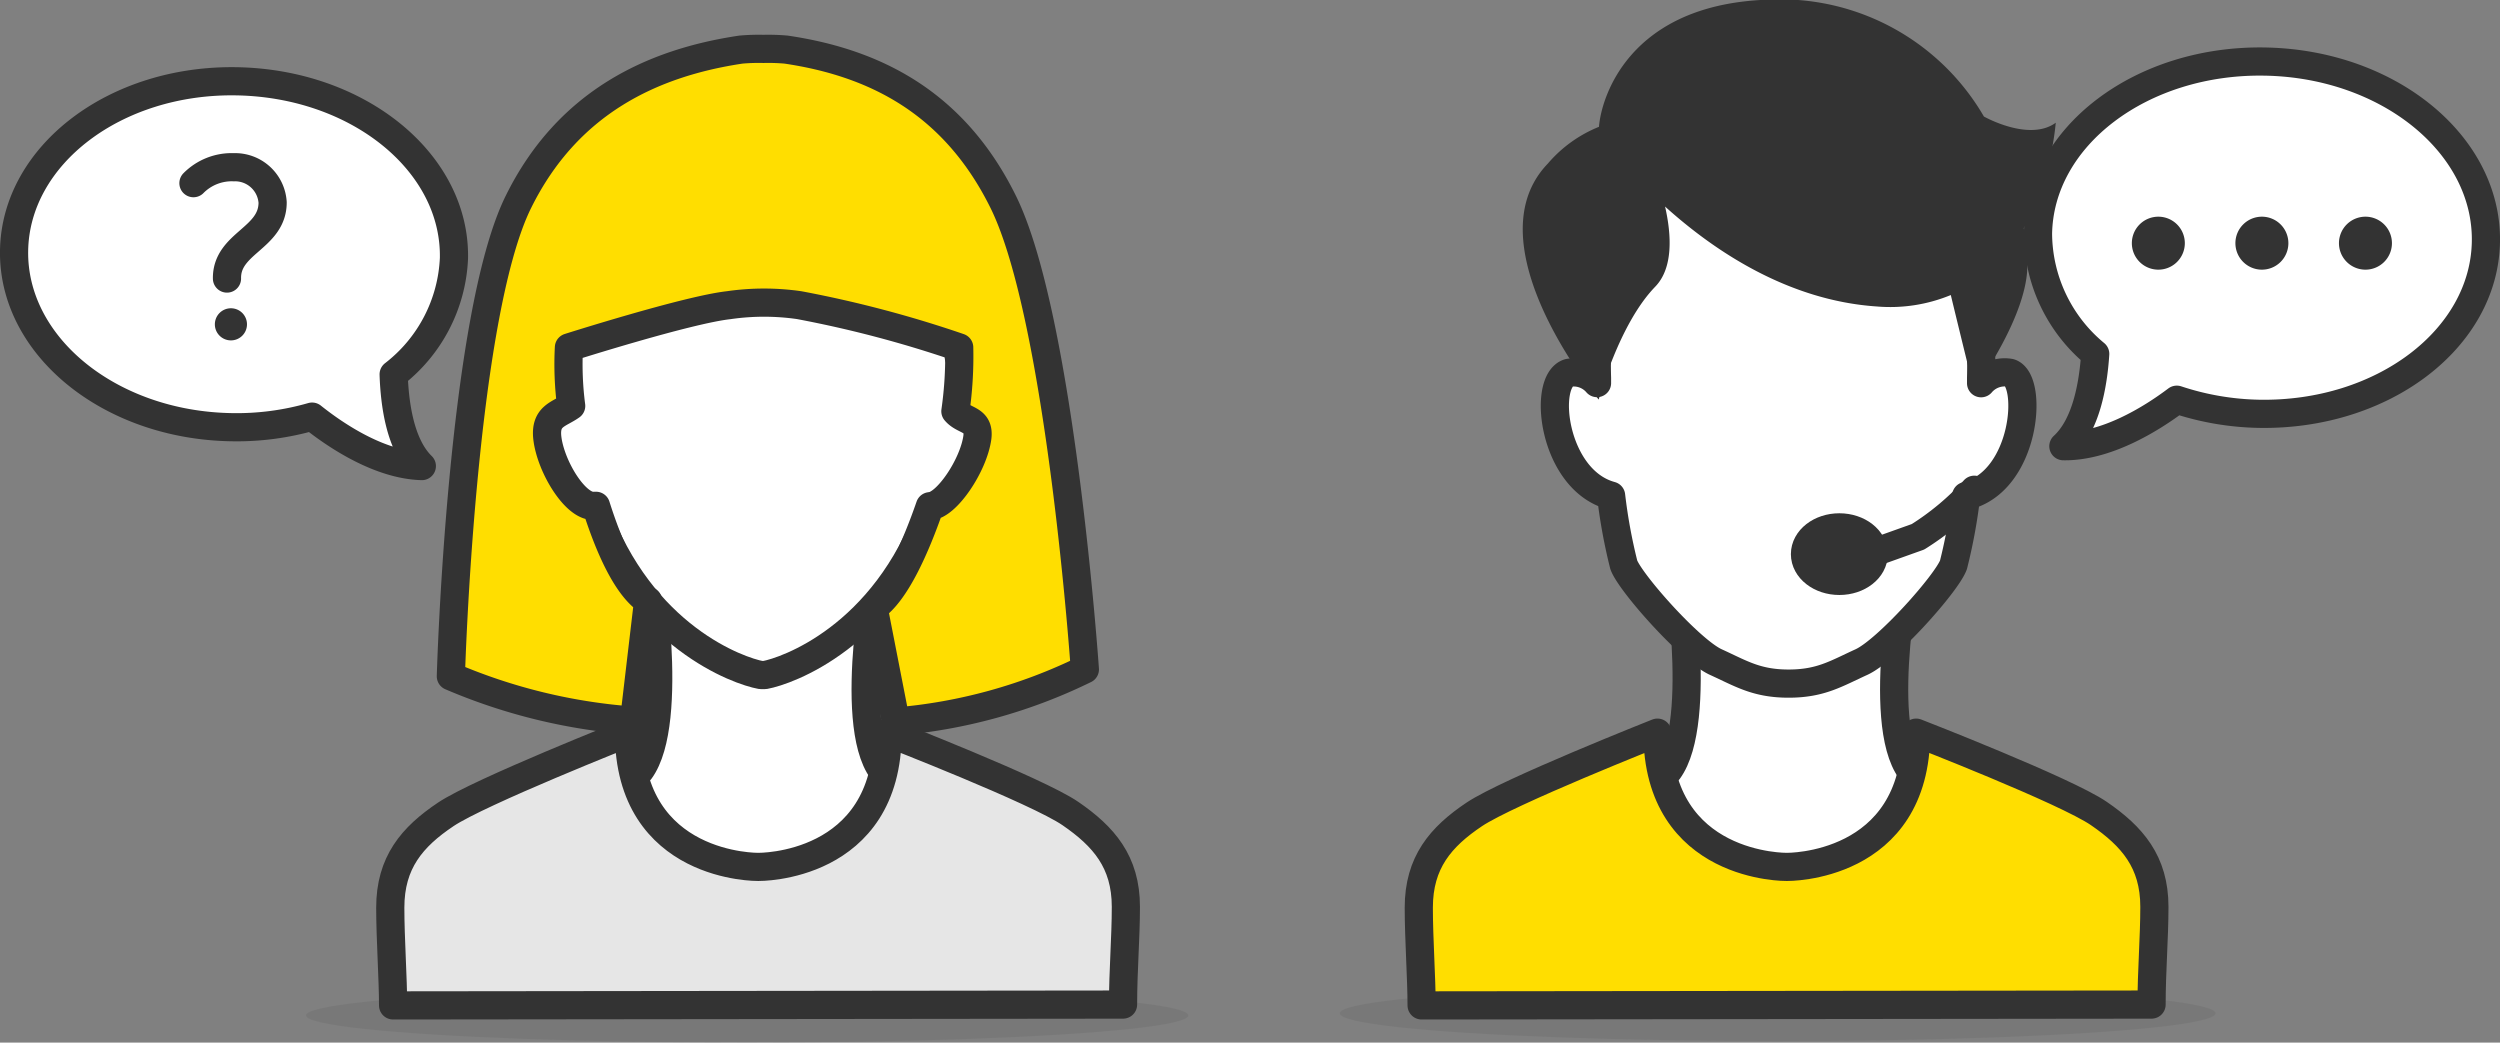
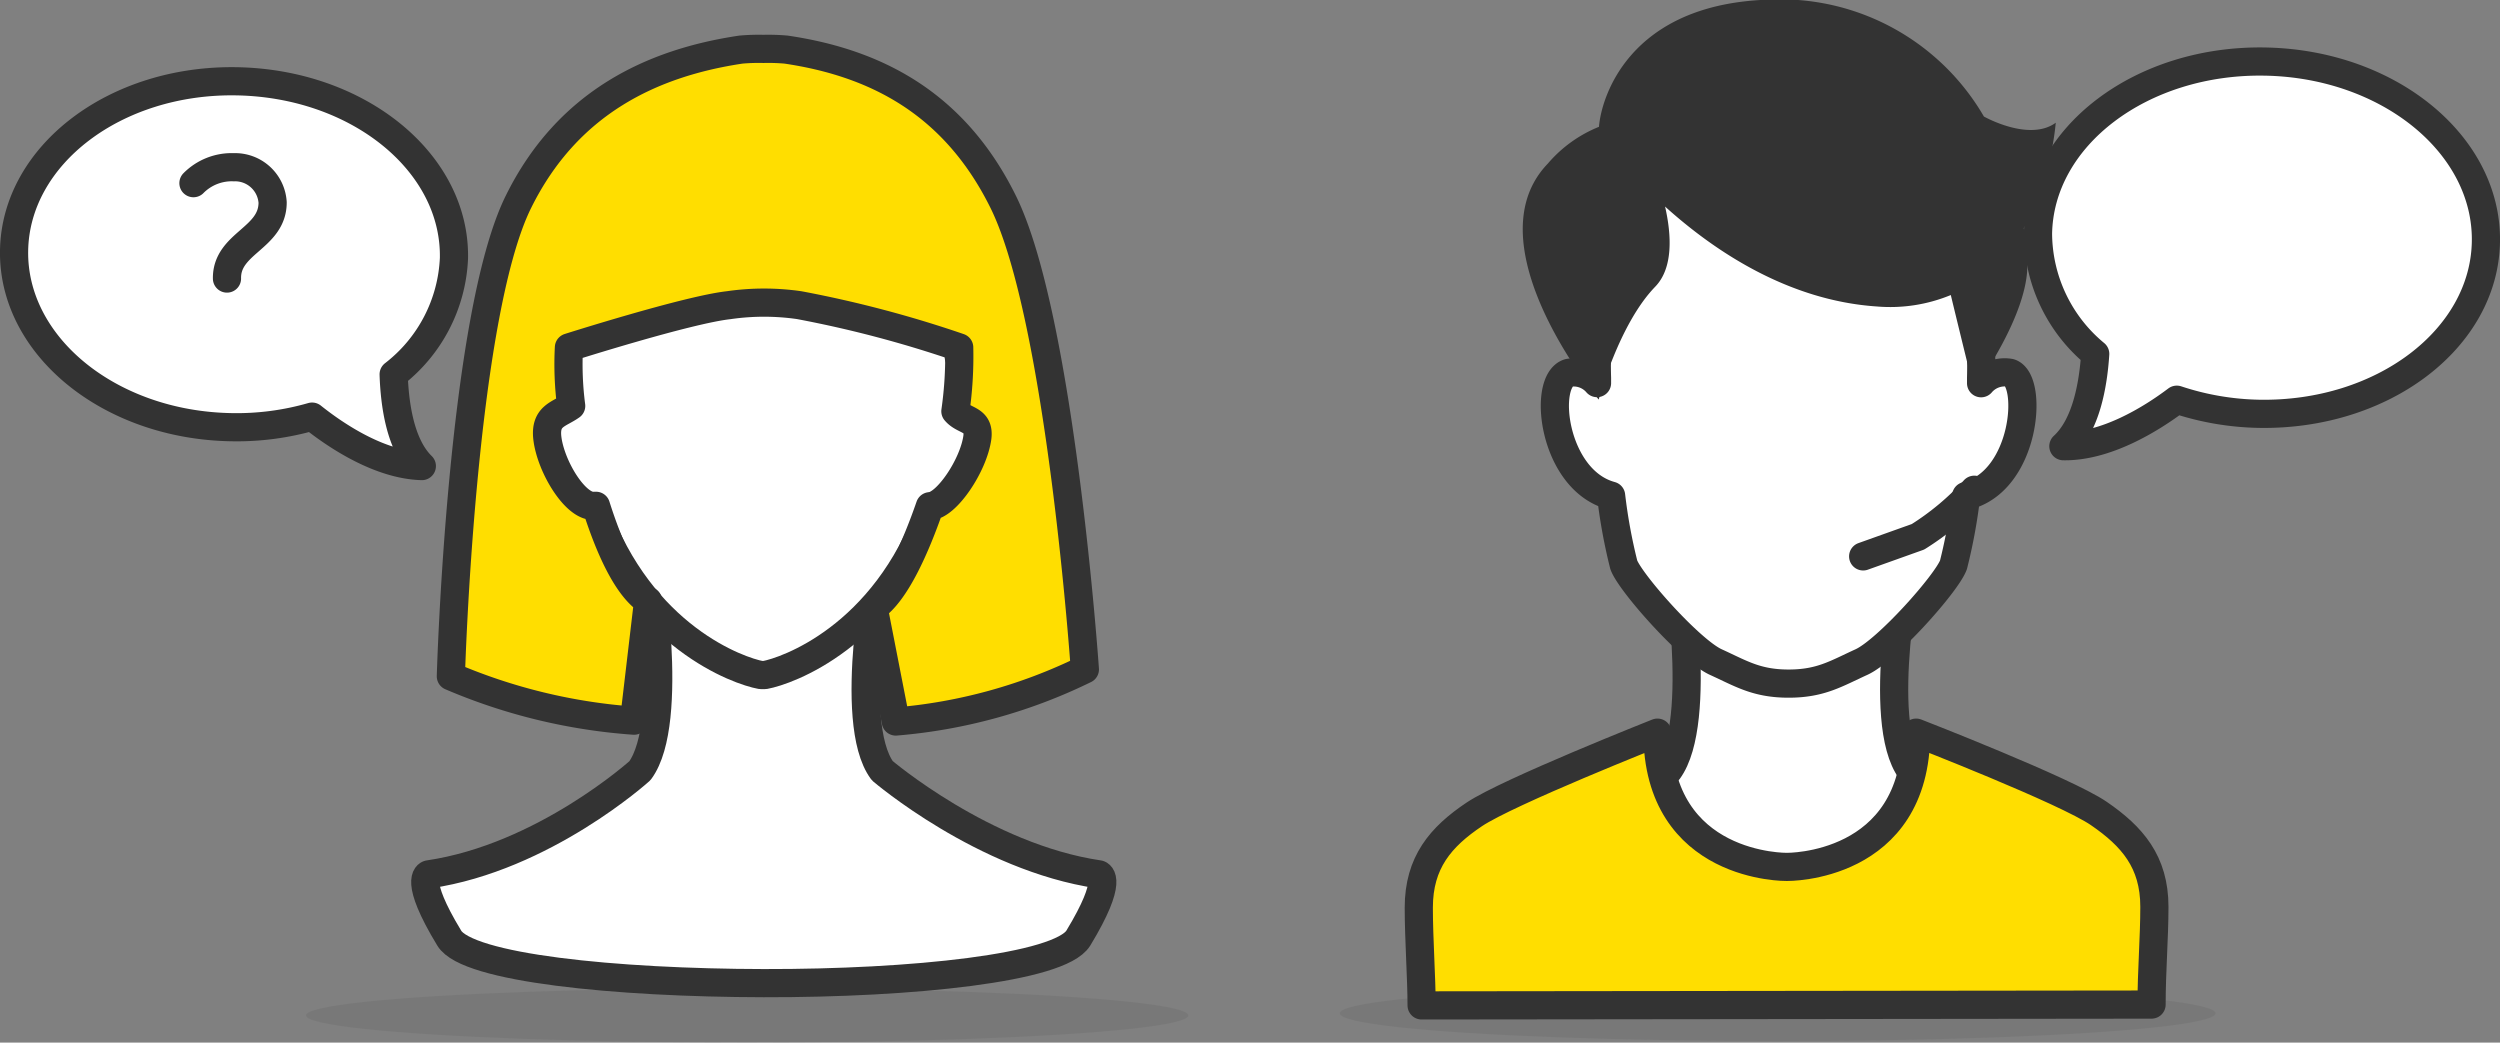
<svg xmlns="http://www.w3.org/2000/svg" viewBox="0 0 177.44 74">
  <rect x="0" y="0" width="177.44" height="74" fill="#808080" stroke="none" />
  <defs>
    <style>.cls-1,.cls-6{fill:#333}.cls-1{opacity:.1}.cls-2{fill:#fff}.cls-2,.cls-4,.cls-5{stroke:#333;stroke-width:2px;stroke-linecap:round;stroke-linejoin:round}.cls-4{fill:#ffde00}.cls-5{fill:none}</style>
  </defs>
  <g id="Layer_2" data-name="Layer 2">
    <g id="Layer_2-2" data-name="Layer 2">
      <ellipse class="cls-1" cx="53.03" cy="72.07" rx="31.31" ry="1.93" />
      <ellipse class="cls-1" cx="126.17" cy="71.92" rx="31.08" ry="1.97" />
      <path class="cls-2" d="M78 62.06c-8.18-1.2-15.38-7.36-15.38-7.36-2.58-3.49-.13-15.34-.13-15.34H45.94S48 51.21 45.42 54.7c0 0-6.81 6.16-15 7.36 0 0-1.11.28 1.47 4.53 1.28 2.11 11.77 3.17 22.32 3.19s21-1.08 22.32-3.19c2.58-4.25 1.47-4.53 1.47-4.53z" />
-       <path d="M79.71 71.3c0-2.42.2-4.71.2-6.94 0-3.2-1.58-5-3.94-6.62S63 52 63 52c0 9.67-9.18 9.53-9.18 9.53s-9.18.14-9.18-9.53c0 0-10.61 4.2-13 5.8s-3.94 3.42-3.94 6.62c0 2.23.2 5 .2 6.94z" fill="#e6e6e6" stroke-linecap="round" stroke-linejoin="round" stroke="#333" stroke-width="2" />
      <path class="cls-2" d="M38.31 24.82c.61-1.34 1.48-.29 1.83.49C39.9 16.14 43.3 6.52 54 6.34h.31c10.74.18 14 9.76 13.74 19 .45-.74 1.37-1.92 2-.49.8 1.76 1.76 15 .58 13.8-.34 1.78-4-4-4.57-2.52-3.29 9.11-10.24 11.5-11.77 11.78H54c-1.54-.28-8.48-2.67-11.77-11.78-.53-1.47-7.68 7.27-8 5.51-1.23.88 3.29-15.1 4.08-16.82z" />
      <path class="cls-4" d="M71.2 14.32c-3.49-7.06-9.12-9.87-15.41-10.8a14.55 14.55 0 0 0-1.6-.05 14.55 14.55 0 0 0-1.6.05c-6.3.94-12.3 3.74-15.79 10.8C32.73 22.54 32 48 32 48a40.18 40.18 0 0 0 13 3.15l1-8.5c-1.56-1-2.83-4-3.7-6.75h-.1c-1.32.16-3.1-2.75-3.35-4.79-.19-1.61.82-1.68 1.69-2.3a22.94 22.94 0 0 1-.16-4.15s8.43-2.68 11.35-3a17.43 17.43 0 0 1 5 0 81.15 81.15 0 0 1 11.35 3 27.41 27.41 0 0 1-.27 4.53c.61.73 1.72.52 1.56 1.85-.26 1.96-2.18 4.85-3.37 4.89-1 2.89-2.44 6.17-4 7.19l1.58 8.09A37.49 37.49 0 0 0 77 47.51s-1.73-24.97-5.8-33.19z" />
      <path class="cls-2" d="M1 17.77c-.12 6.78 6.78 12.4 15.4 12.55a19.29 19.29 0 0 0 5.75-.75C23.94 31 27 33 29.94 33.08c-1.54-1.5-1.93-4.38-2-6.51a11 11 0 0 0 4.28-8.25c.12-6.78-6.77-12.39-15.4-12.55S1.12 11 1 17.77z" />
      <path class="cls-5" d="M13.73 13a3.82 3.82 0 0 1 2.86-1.13 2.67 2.67 0 0 1 2.76 2.5c0 2.56-3.28 2.87-3.24 5.4" />
-       <path class="cls-6" d="M17.53 23a1.14 1.14 0 1 1-1.16-1.12A1.14 1.14 0 0 1 17.53 23" />
      <path class="cls-2" d="M151 62.06c-8.18-1.2-15.38-7.36-15.38-7.36-2.58-3.49-.13-15.34-.13-15.34h-16.55s2.05 11.84-.53 15.34c0 0-6.81 6.16-15 7.36 0 0-1.11.28 1.47 4.53 1.28 2.11 11.77 3.17 22.32 3.19s21-1.08 22.32-3.19c2.59-4.25 1.48-4.53 1.48-4.53z" />
      <path class="cls-4" d="M152.71 71.3c0-2.42.2-4.71.2-6.94 0-3.2-1.58-5-3.94-6.62S136 52 136 52c0 9.67-9.18 9.53-9.18 9.53s-9.18.14-9.18-9.53c0 0-10.61 4.2-13 5.8s-3.94 3.42-3.94 6.62c0 2.23.2 5 .2 6.94z" />
      <path class="cls-2" d="M142.66 26.46a2.2 2.2 0 0 0-2.05.74v-.37c.23-9-3.09-18.37-13.53-18.54h-.3c-10.5.18-13.7 9.53-13.43 18.54v.36a2.18 2.18 0 0 0-2-.73c-1.91.57-1.14 7.6 3 8.72a38.58 38.58 0 0 0 .9 4.91c.48 1.3 4.73 6.08 6.53 6.9s2.89 1.53 5.17 1.53 3.37-.71 5.17-1.53 6.05-5.59 6.53-6.9a38.42 38.42 0 0 0 .9-4.89c4.24-1.03 4.79-8.2 3.11-8.74z" />
      <path id="_Path_" data-name="&lt;Path&gt;" class="cls-6" d="M143.64 16.19a19.89 19.89 0 0 0 2.27-7.48c-1.89 1.38-5.1-.44-5.1-.44A16.7 16.7 0 0 0 127.63 0c-11.91-.63-14 7-14.14 9a9.36 9.36 0 0 0-3.63 2.61c-5.54 5.75 3.61 16.75 3.61 16.75s1.41-5.32 4-8c1.3-1.33 1.17-3.68.71-5.7 3.49 3.15 8.72 6.66 15 7.09a11.26 11.26 0 0 0 5.28-.81c.59 2.45 1.64 6.71 1.64 6.71s3.93-5.32 3.79-9a13.48 13.48 0 0 0-.25-2.46z" />
      <path class="cls-5" d="M140.13 34.76a19.23 19.23 0 0 1-4 3.34l-3.89 1.39" />
-       <ellipse cx="130.55" cy="39.33" rx="2.44" ry="1.9" stroke-miterlimit="10" stroke="#333" stroke-width="2" fill="#333" />
      <path class="cls-2" d="M160.77 4.37c-8.78-.16-16 5.31-16.12 12.21a11.16 11.16 0 0 0 4.06 8.54c-.14 2.17-.64 5.07-2.26 6.55 3 .05 6.18-1.89 8.05-3.3a19.64 19.64 0 0 0 5.82 1c8.78.16 16-5.31 16.12-12.21s-6.9-12.63-15.67-12.79z" />
-       <path class="cls-6" d="M162.42 17.29a1.88 1.88 0 1 1-1.85-1.91 1.88 1.88 0 0 1 1.85 1.91M169.77 17.29a1.88 1.88 0 1 1-1.85-1.91 1.88 1.88 0 0 1 1.85 1.91M155.07 17.29a1.88 1.88 0 1 1-1.85-1.91 1.88 1.88 0 0 1 1.85 1.91" />
    </g>
  </g>
</svg>